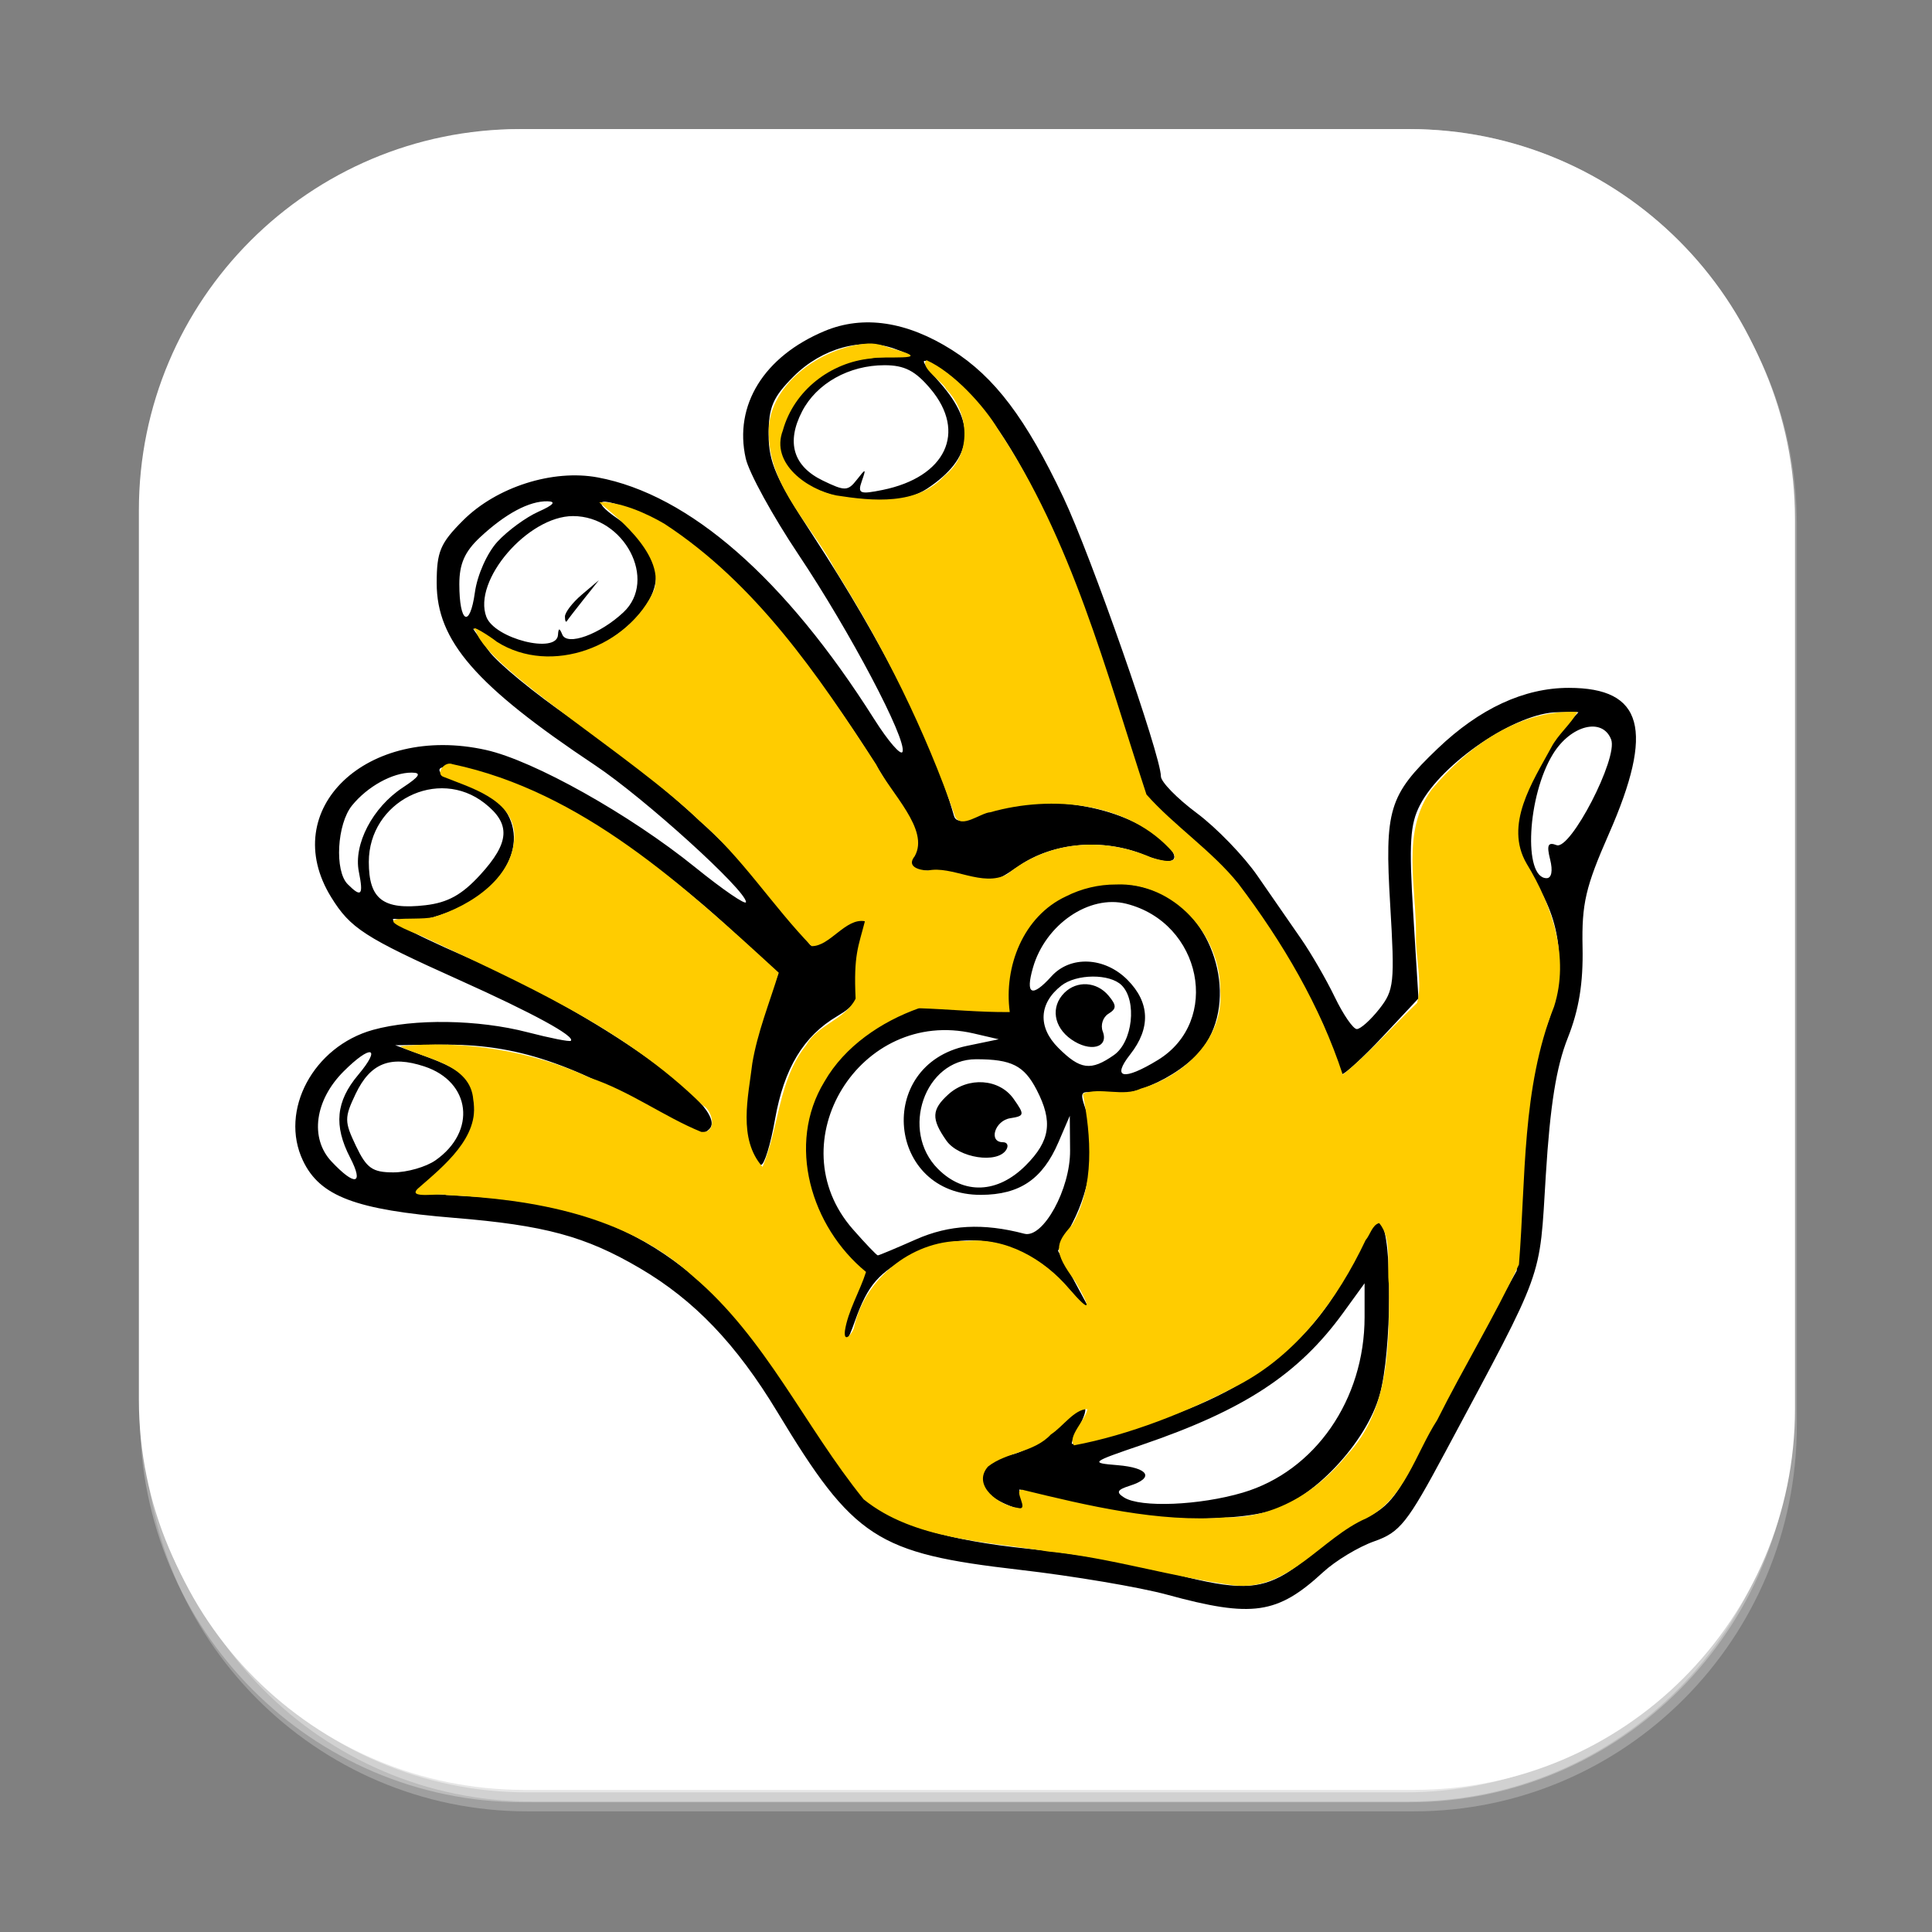
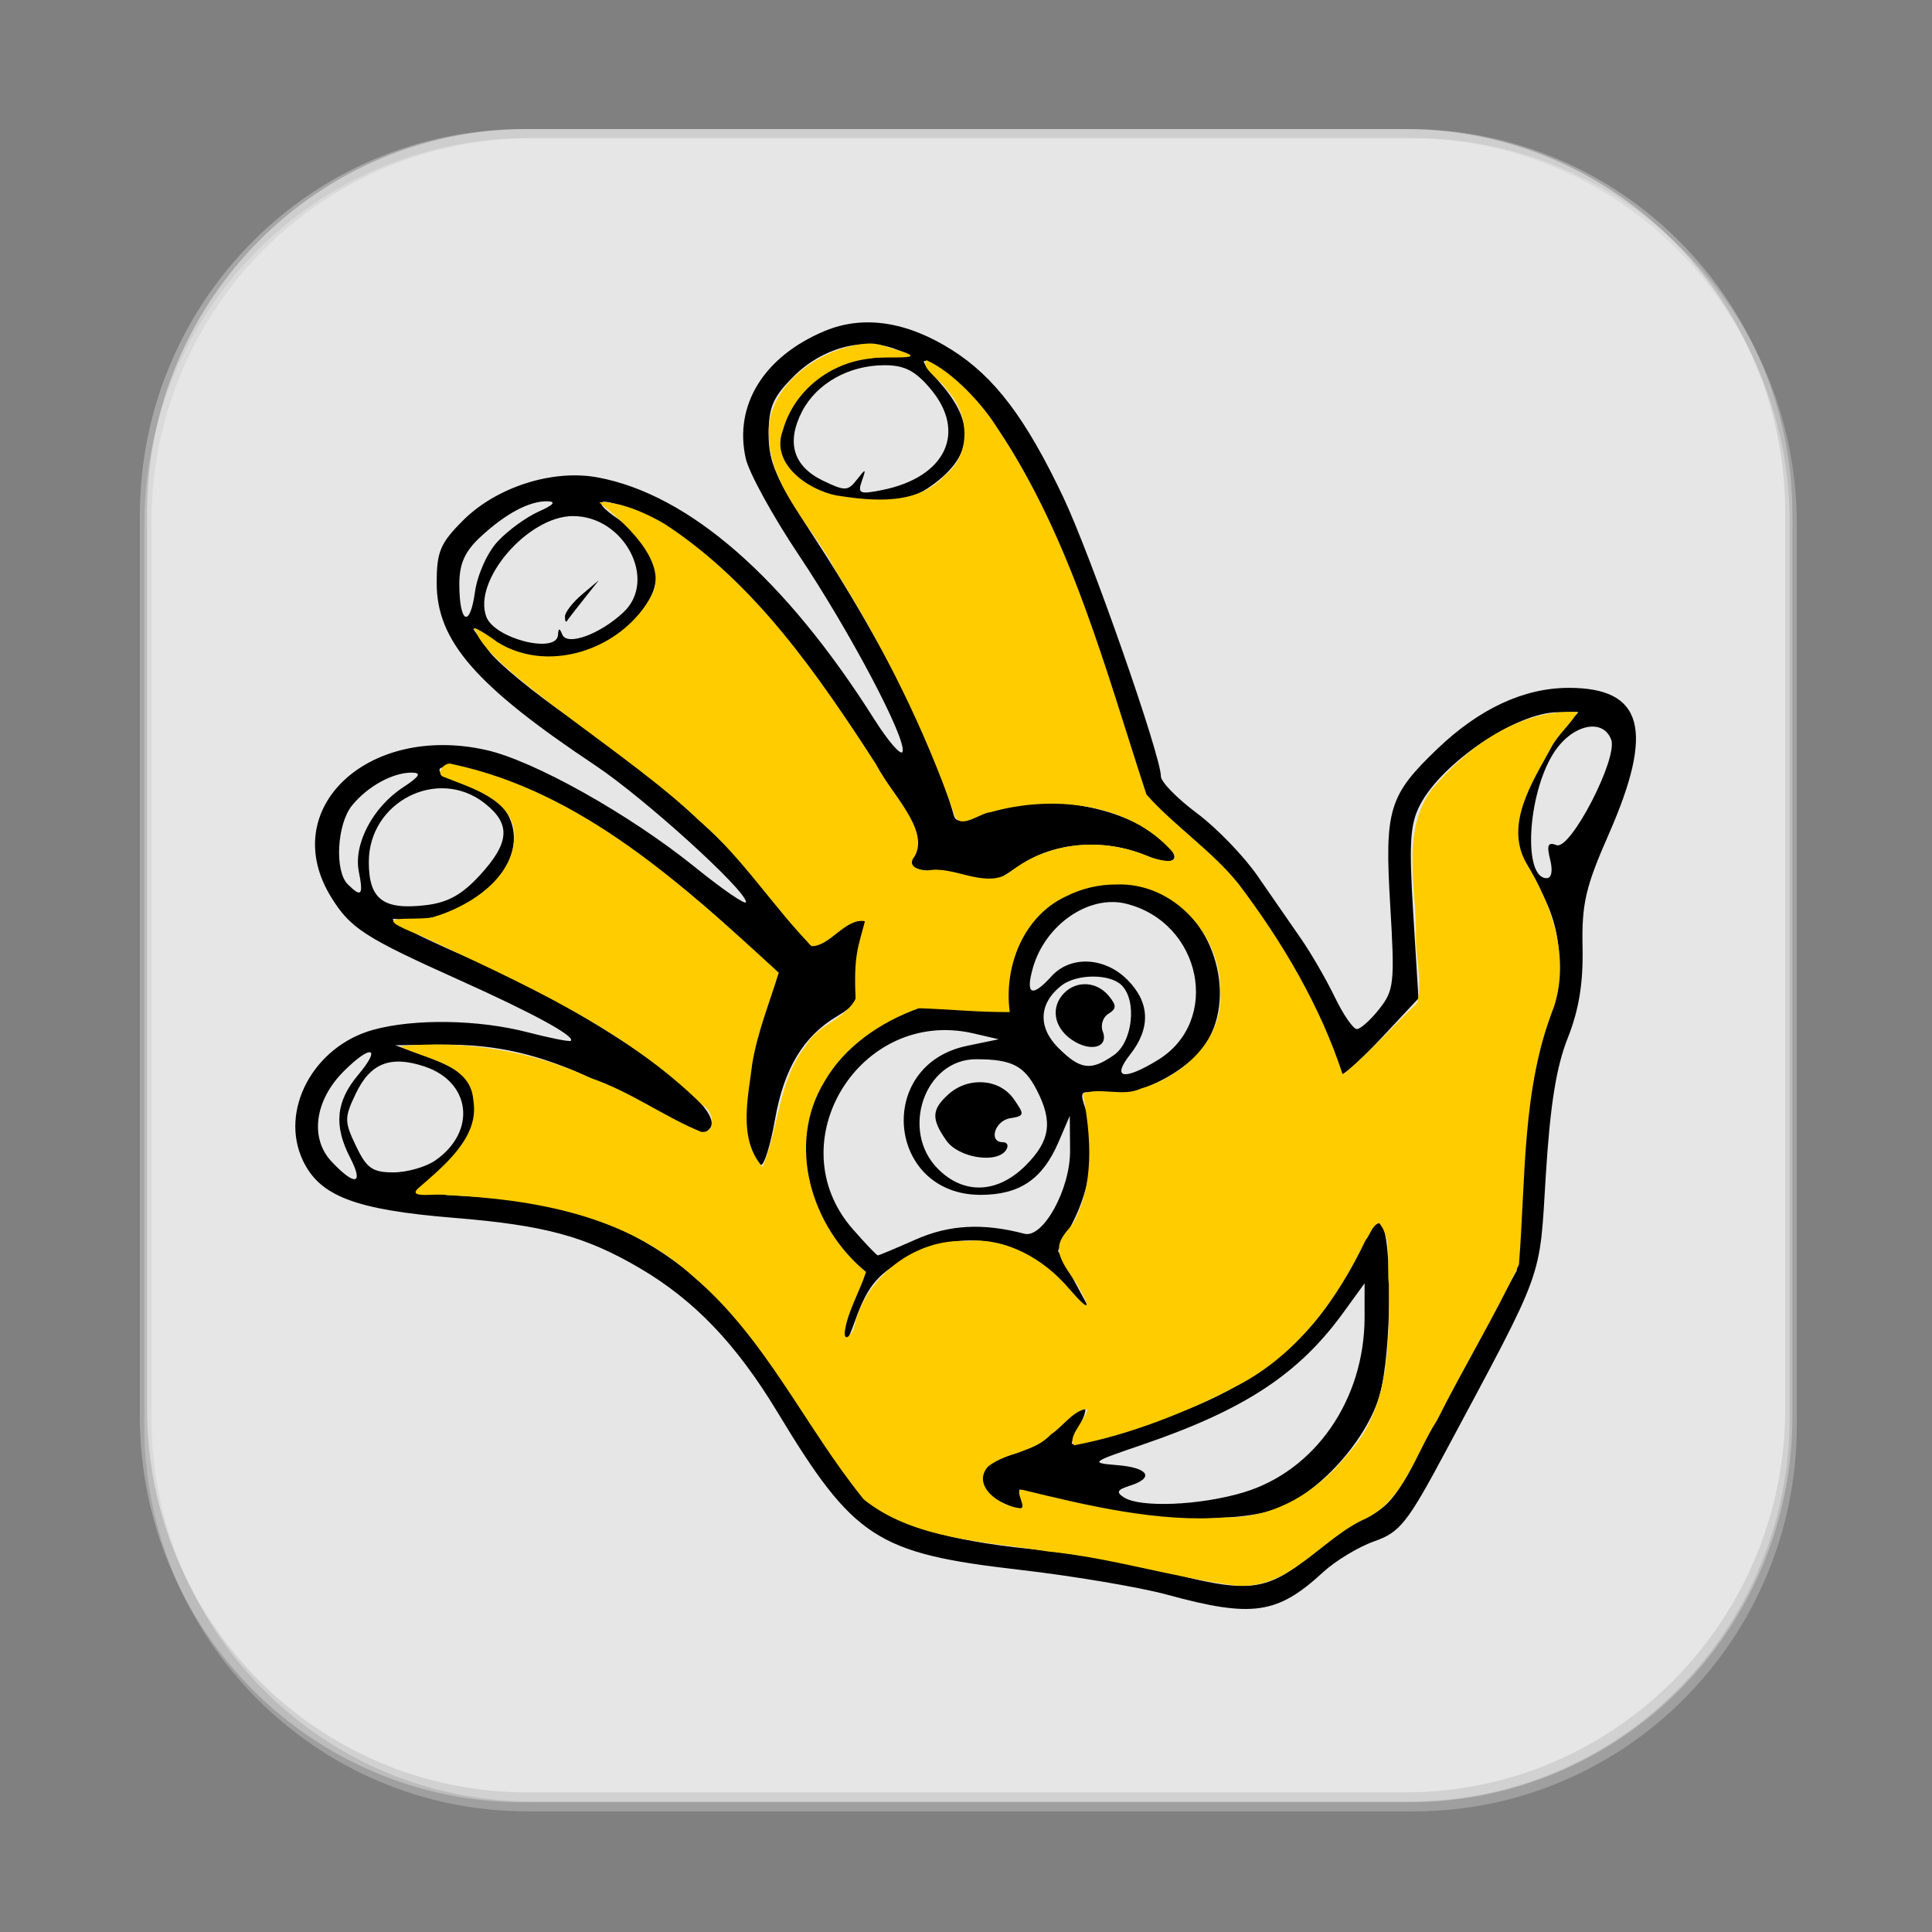
<svg xmlns="http://www.w3.org/2000/svg" xmlns:ns1="http://www.inkscape.org/namespaces/inkscape" xmlns:ns2="http://sodipodi.sourceforge.net/DTD/sodipodi-0.dtd" width="256" height="256" viewBox="0 0 256 256" id="svg2" version="1.1" ns1:version="0.91 r13725" ns2:docname="childsplay.svg">
  <rect x="0" y="0" width="256" height="256" fill="#808080" stroke="none" />
  <defs id="defs4" />
  <ns2:namedview id="base" pagecolor="#ffffff" bordercolor="#666666" borderopacity="1.0" ns1:pageopacity="0.0" ns1:pageshadow="2" ns1:zoom="0.98994948" ns1:cx="479.80265" ns1:cy="164.57701" ns1:document-units="px" ns1:current-layer="XMLID_839_" showgrid="false" units="px" showguides="true" ns1:guide-bbox="true" ns1:snap-intersection-paths="false" ns1:snap-midpoints="true" ns1:window-width="1920" ns1:window-height="870" ns1:window-x="0" ns1:window-y="24" ns1:window-maximized="1">
    <ns2:guide position="128.929,237.857" orientation="0,1" id="guide4147" />
    <ns2:guide position="18.214,162.143" orientation="1,0" id="guide4149" />
    <ns2:guide position="237.857,66.786" orientation="1,0" id="guide4151" />
    <ns2:guide position="198.214,17.5" orientation="0,1" id="guide4153" />
  </ns2:namedview>
  <g ns1:label="Capa 1" ns1:groupmode="layer" id="layer1" transform="translate(0,-796.362)">
    <g id="g23595" transform="matrix(0.749,0,0,0.749,15.938,815.217)">
      <g id="Capa_1-8">
        <g id="XMLID_839_" style="fill:#e6e6e6">
          <linearGradient gradientTransform="matrix(0.995,0,0,-1,607.606,2766.467)" y2="2767.47" x2="-459.298" y1="2471.439" x1="-459.298" gradientUnits="userSpaceOnUse" id="rect3438-6-0-6-7-2_60_-65">
            <stop id="stop23478" style="stop-color:#000000" offset="0" />
            <stop id="stop23480" style="stop-color:#000000;stop-opacity:0.588" offset="1" />
          </linearGradient>
          <path style="opacity:0.3;fill:#e6e6e6" d="m 72.019,-0.726 156.804,0 c 37.431,0 67.773,30.583 67.773,68.308 l 0,159.385 c 0,37.725 -30.343,68.308 -67.773,68.308 l -156.804,0 c -37.43,0 -67.772,-30.583 -67.772,-68.308 l 0,-159.385 C 4.246,29.856 34.589,-0.726 72.019,-0.726 Z" enable-background="new    " id="rect3438-6-0-6-7-2_6_" ns1:connector-curvature="0" />
          <linearGradient gradientTransform="matrix(0.987,0,0,-0.992,595.61,2754.072)" y2="2777.575" x2="-451.191" y1="2480.893" x1="-451.191" gradientUnits="userSpaceOnUse" id="rect3438-6-0-1-1_60_-5">
            <stop id="stop23484" style="stop-color:#000000" offset="0" />
            <stop id="stop23486" style="stop-color:#000000;stop-opacity:0.588" offset="1" />
          </linearGradient>
          <path style="opacity:0.45;fill:#e6e6e6" d="m 72.744,-0.726 155.354,0 c 37.127,0 67.224,30.401 67.224,67.904 l 0,158.442 c 0,37.502 -30.097,67.904 -67.224,67.904 l -155.354,0 c -37.127,0 -67.225,-30.402 -67.225,-67.904 l 0,-158.442 C 5.52,29.675 35.617,-0.726 72.744,-0.726 Z" enable-background="new    " id="rect3438-6-0-1-1_6_" ns1:connector-curvature="0" />
          <g id="rect3438-6_5_" style="fill:#ffffff;fill-opacity:1">
            <linearGradient gradientTransform="matrix(1,0,0,-1,-616.095,2024.58)" y2="1733.799" x2="766.572" y1="2026.117" x1="766.572" gradientUnits="userSpaceOnUse" id="XMLID_140_-27">
              <stop id="stop23491" style="stop-color:#F6D560" offset="0.087" />
              <stop id="stop23493" style="stop-color:#E7C85A" offset="0.357" />
              <stop id="stop23495" style="stop-color:#E0C257" offset="0.594" />
              <stop id="stop23497" style="stop-color:#EA9F84" offset="1" />
            </linearGradient>
-             <path style="fill:#ffffff;fill-opacity:1" d="m 71.502,-0.726 157.34,0 c 37.24,0 67.431,30.19 67.431,67.431 l 0,157.339 c 0,37.241 -30.19,67.432 -67.431,67.432 l -157.34,0 c -37.24,0 -67.431,-30.19 -67.431,-67.432 l 0,-157.339 c 0,-37.241 30.191,-67.431 67.431,-67.431 z" id="XMLID_1212_" ns1:connector-curvature="0" />
          </g>
          <g transform="translate(-0.78,-1.614)" id="XMLID_839_-2" style="fill:#ffffff">
            <linearGradient gradientTransform="matrix(0.995,0,0,-1,607.606,2766.467)" y2="2767.47" x2="-459.298" y1="2471.439" x1="-459.298" gradientUnits="userSpaceOnUse" id="linearGradient6632">
              <stop id="stop23478-3" style="stop-color:#000000" offset="0" />
              <stop id="stop23480-7" style="stop-color:#000000;stop-opacity:0.588" offset="1" />
            </linearGradient>
            <path style="opacity:0.3;fill:#ffffff" d="m 72.019,-0.726 156.804,0 c 37.431,0 67.773,30.583 67.773,68.308 l 0,159.385 c 0,37.725 -30.343,68.308 -67.773,68.308 l -156.804,0 c -37.43,0 -67.772,-30.583 -67.772,-68.308 l 0,-159.385 C 4.246,29.856 34.589,-0.726 72.019,-0.726 Z" enable-background="new    " id="rect3438-6-0-6-7-2_6_-5" ns1:connector-curvature="0" />
            <linearGradient gradientTransform="matrix(0.987,0,0,-0.992,595.61,2754.072)" y2="2777.575" x2="-451.191" y1="2480.893" x1="-451.191" gradientUnits="userSpaceOnUse" id="linearGradient6637">
              <stop id="stop23484-9" style="stop-color:#000000" offset="0" />
              <stop id="stop23486-2" style="stop-color:#000000;stop-opacity:0.588" offset="1" />
            </linearGradient>
            <path style="opacity:0.45;fill:#ffffff" d="m 72.744,-0.726 155.354,0 c 37.127,0 67.224,30.401 67.224,67.904 l 0,158.442 c 0,37.502 -30.097,67.904 -67.224,67.904 l -155.354,0 c -37.127,0 -67.225,-30.402 -67.225,-67.904 l 0,-158.442 C 5.52,29.675 35.617,-0.726 72.744,-0.726 Z" enable-background="new    " id="rect3438-6-0-1-1_6_-2" ns1:connector-curvature="0" />
            <g id="rect3438-6_5_-8" style="fill:#ffffff">
              <linearGradient gradientTransform="matrix(1,0,0,-1,-616.095,2024.58)" y2="1733.799" x2="766.572" y1="2026.117" x1="766.572" gradientUnits="userSpaceOnUse" id="linearGradient6643">
                <stop id="stop23491-9" style="stop-color:#F6D560" offset="0.087" />
                <stop id="stop23493-7" style="stop-color:#E7C85A" offset="0.357" />
                <stop id="stop23495-3" style="stop-color:#E0C257" offset="0.594" />
                <stop id="stop23497-6" style="stop-color:#EA9F84" offset="1" />
              </linearGradient>
-               <path style="fill:#ffffff" d="m 71.502,-0.726 157.34,0 c 37.24,0 67.431,30.19 67.431,67.431 l 0,157.339 c 0,37.241 -30.19,67.432 -67.431,67.432 l -157.34,0 c -37.24,0 -67.431,-30.19 -67.431,-67.432 l 0,-157.339 c 0,-37.241 30.191,-67.431 67.431,-67.431 z" id="XMLID_1212_-1" ns1:connector-curvature="0" />
            </g>
          </g>
          <g id="g6749" transform="translate(-435.439,-4.044)">
            <path ns1:connector-curvature="0" id="path4137" d="m 620.654,260.991 c -4.889,-1.334 -16.665,-3.321 -26.17,-4.415 -25.245,-2.907 -29.292,-5.544 -42.786,-27.884 -7.285,-12.061 -14.705,-19.818 -24.377,-25.486 -9.605,-5.629 -16.814,-7.58 -32.821,-8.885 -17.426,-1.42 -23.732,-3.804 -26.737,-10.105 -4.234,-8.878 1.836,-20.223 12.386,-23.152 7.253,-2.014 18.621,-1.84 27.322,0.417 4.013,1.041 7.465,1.723 7.673,1.515 0.805,-0.805 -6.69,-4.89 -19.725,-10.748 -16.775,-7.539 -19.271,-9.152 -22.664,-14.642 -9.617,-15.561 6.345,-30.75 27.385,-26.058 8.463,1.887 25.426,11.4 36.984,20.74 4.955,4.004 9.008,6.778 9.008,6.165 0,-2.09 -17.993,-18.401 -26.691,-24.198 -21.132,-14.081 -28.026,-22.008 -28.026,-32.227 0,-5.564 0.626,-7.054 4.661,-11.089 5.919,-5.919 15.876,-9.095 23.846,-7.606 16.181,3.023 33.137,17.849 48.878,42.739 2.507,3.963 4.77,6.567 5.03,5.787 0.744,-2.231 -9.3,-21.258 -18.408,-34.876 -4.561,-6.819 -8.761,-14.474 -9.333,-17.01 -2.125,-9.423 3.22,-18.057 13.958,-22.542 6.84,-2.857 14.551,-1.704 22.558,3.373 7.521,4.77 13.044,12.082 19.662,26.032 4.876,10.278 17.267,45.709 17.267,49.372 0,0.979 2.853,3.904 6.339,6.5 3.487,2.595 8.328,7.601 10.759,11.124 2.431,3.523 5.882,8.507 7.669,11.076 1.787,2.569 4.481,7.223 5.986,10.343 1.505,3.12 3.265,5.672 3.911,5.672 0.646,0 2.438,-1.606 3.982,-3.568 2.609,-3.317 2.744,-4.61 1.92,-18.404 -1.01,-16.887 -0.254,-19.38 8.37,-27.627 7.442,-7.116 15.315,-10.765 23.226,-10.765 13.164,0 15.192,7.407 7.081,25.855 -4.121,9.373 -4.807,12.326 -4.649,20.012 0.131,6.388 -0.634,11.078 -2.626,16.094 -2.021,5.088 -3.109,11.894 -3.871,24.206 -1.172,18.938 -0.077,15.92 -17.762,48.978 -6.736,12.592 -8.049,14.244 -12.579,15.835 -2.782,0.976 -6.86,3.436 -9.062,5.465 -8.095,7.461 -12.508,8.099 -27.573,3.989 z m 19.969,-3.178 c 1.984,-1.026 4.769,-3.15 6.19,-4.719 1.421,-1.57 5.068,-3.953 8.105,-5.297 4.74,-2.097 6.212,-3.838 10.395,-12.296 2.68,-5.419 7.637,-14.795 11.015,-20.835 l 6.143,-10.981 1.058,-17.712 c 0.801,-13.405 1.781,-19.496 4.031,-25.052 3.789,-9.355 3.129,-18.644 -1.844,-25.973 -1.902,-2.802 -3.444,-6.662 -3.428,-8.578 0.037,-4.394 4.593,-14.556 8.294,-18.498 l 2.819,-3.003 -3.622,0 c -7.284,0 -20.528,8.911 -24.415,16.428 -1.752,3.387 -1.959,6.712 -1.193,19.149 l 0.927,15.05 -6.282,6.716 c -3.455,3.694 -6.733,6.716 -7.285,6.716 -0.552,0 -1.393,-2.074 -1.868,-4.61 -0.476,-2.535 -2.801,-7.49 -5.168,-11.01 -2.367,-3.52 -5.942,-9.2 -7.945,-12.621 -2.003,-3.422 -7.224,-9.427 -11.603,-13.346 l -7.96,-7.125 -6.871,-21.353 C 600.064,67.629 589.618,48.894 579.125,43.282 c -2.347,-1.255 -2.061,-0.557 1.373,3.357 6.504,7.411 5.781,13.287 -2.299,18.667 -7.304,4.863 -23.805,1.296 -26,-5.62 -1.303,-4.105 2.627,-11.845 7.533,-14.836 2.576,-1.571 6.921,-2.739 10.423,-2.804 5.686,-0.104 5.807,-0.183 2.264,-1.475 -5.698,-2.077 -12.844,-0.122 -17.85,4.883 -3.672,3.672 -4.432,5.436 -4.432,10.285 0,4.887 1.293,7.831 7.842,17.856 12.468,19.086 21.224,36.492 24.944,49.582 0.351,1.236 1.583,1.156 5.148,-0.334 9.088,-3.797 23.491,-1.893 30.985,4.095 4.717,3.77 3.369,5.591 -2.376,3.211 -7.332,-3.037 -16.23,-2.267 -22.284,1.928 -4.347,3.012 -5.836,3.431 -8.028,2.258 -1.48,-0.792 -4.837,-1.44 -7.461,-1.44 -4.379,0 -4.638,-0.211 -3.161,-2.576 1.383,-2.215 0.605,-4.227 -5.548,-14.347 -13.474,-22.161 -30.276,-40.632 -41.658,-45.797 -8.019,-3.639 -10.665,-3.317 -4.904,0.597 7.533,5.119 8.665,11.335 3.148,17.288 -6.848,7.389 -16.935,9.338 -24.492,4.73 l -4.473,-2.727 2.779,3.903 c 1.529,2.147 8.097,7.545 14.596,11.997 14.48,9.918 28.362,22.303 36.069,32.181 3.188,4.086 6.006,7.644 6.262,7.908 0.257,0.264 2.337,-0.853 4.624,-2.481 4.937,-3.516 6.129,-2.854 4.302,2.387 -0.74,2.122 -1.069,5.305 -0.733,7.075 0.476,2.501 -0.285,3.745 -3.416,5.59 -5.984,3.525 -9.443,9.253 -11.031,18.267 -0.78,4.429 -1.891,8.052 -2.468,8.052 -3.667,0 -3.545,-16.244 0.197,-26.245 l 2.866,-7.661 -9.206,-8.426 c -10.919,-9.994 -24.205,-19.191 -34.09,-23.601 -8.252,-3.681 -17.9,-5.752 -16.539,-3.55 0.483,0.781 2.01,1.42 3.393,1.42 1.384,0 4.126,1.385 6.094,3.077 6.806,5.854 3.505,15.205 -7.01,19.856 -3.314,1.466 -7.253,2.344 -8.754,1.952 -5.235,-1.369 -0.26,1.544 11.001,6.441 23.407,10.18 46.656,26.647 42.911,30.392 -1.317,1.317 -2.529,1.135 -5.935,-0.892 -18.197,-10.831 -28.132,-14.18 -41.594,-14.023 l -8.061,0.094 5.198,1.905 c 7.373,2.702 8.815,4.275 8.815,9.621 0,3.743 -1.071,5.733 -5.197,9.658 l -5.197,4.944 12.204,0.776 c 24.822,1.579 40.938,12.415 56.766,38.171 4.329,7.045 9.008,13.837 10.396,15.093 5.009,4.533 14.531,7.445 29.203,8.931 8.121,0.823 18.93,2.63 24.022,4.016 11.449,3.117 15.716,3.31 20.337,0.92 z m -37.103,-12.863 c -4.771,-1.39 -8.806,-2.548 -8.966,-2.574 -0.16,-0.026 0.057,0.861 0.482,1.97 0.58,1.511 0.151,1.794 -1.71,1.127 -7.521,-2.693 -8.029,-7.771 -0.911,-9.107 2.915,-0.547 6.71,-2.722 9.342,-5.353 4.43,-4.43 5.655,-4.138 3.051,0.727 -0.76,1.42 -1.198,2.581 -0.974,2.581 0.224,0 4.797,-1.216 10.161,-2.703 20.561,-5.698 33.111,-15.259 39.757,-30.286 2.297,-5.194 3.714,-7.018 4.691,-6.04 2.064,2.064 1.932,22.718 -0.194,30.313 -2.376,8.486 -11.816,18.523 -19.363,20.587 -8.166,2.234 -25.527,1.624 -35.366,-1.242 z m 30.526,-2.027 c 12.761,-3.79 21.522,-16.432 21.522,-31.059 l 0,-5.968 -3.775,5.205 c -7.89,10.879 -17.517,17.2 -35.595,23.37 -9.127,3.115 -9.227,3.198 -4.337,3.602 5.521,0.457 6.579,2.243 2.159,3.645 -2.235,0.709 -2.45,1.154 -1.001,2.071 2.902,1.838 13.374,1.406 21.027,-0.866 z m -70.504,-28.352 c -0.032,-1.688 0.863,-4.852 1.99,-7.03 1.848,-3.573 1.844,-4.04 -0.035,-4.761 -1.146,-0.44 -3.615,-3.412 -5.486,-6.606 -7.224,-12.327 -3.529,-27.654 8.54,-35.431 5.708,-3.678 7.063,-3.993 14.952,-3.474 l 8.675,0.571 0.065,-5.121 c 0.159,-12.627 14.407,-21.163 26.771,-16.038 9.584,3.973 14.063,17.911 8.569,26.666 -3.375,5.378 -13.327,10.197 -18.798,9.103 -3.673,-0.735 -3.723,-0.663 -2.343,3.296 1.787,5.125 0.736,13.14 -2.554,19.478 l -2.555,4.923 3.276,6.078 3.276,6.078 -4.417,-5.17 c -7.565,-8.855 -18.067,-11.226 -27.78,-6.271 -6.115,3.12 -7.965,5.233 -10.295,11.762 -1.342,3.761 -1.805,4.249 -1.849,1.948 z m 12.65,-16.433 c 5.911,-2.615 11.888,-2.929 19.189,-1.008 3.315,0.872 8.144,-7.919 8.086,-14.719 l -0.052,-6.142 -2.005,4.671 c -2.803,6.531 -6.836,9.277 -13.674,9.312 -16.655,0.086 -18.863,-22.963 -2.525,-26.356 l 5.63,-1.169 -4.442,-1.032 c -20.068,-4.662 -34.833,19.296 -21.354,34.648 2.228,2.538 4.213,4.615 4.411,4.615 0.198,0 3.228,-1.269 6.735,-2.82 z m 19.423,-13.092 c 4.347,-4.347 4.844,-7.753 1.949,-13.353 -2.234,-4.319 -4.436,-5.434 -10.738,-5.434 -9.09,0 -13.473,12.66 -6.721,19.412 4.592,4.592 10.533,4.352 15.511,-0.625 z m -14.04,-4.403 c -2.692,-3.843 -2.619,-5.472 0.363,-8.171 3.499,-3.166 9.012,-2.787 11.536,0.794 1.984,2.815 1.947,3.029 -0.592,3.429 -2.741,0.432 -3.904,4.245 -1.295,4.245 0.777,0 1.042,0.601 0.589,1.335 -1.56,2.524 -8.431,1.466 -10.601,-1.632 z m 37.398,-14.23 c 11.293,-6.887 7.783,-24.311 -5.573,-27.663 -6.556,-1.645 -14.309,3.669 -16.5,11.311 -1.38,4.81 -0.192,5.359 3.284,1.518 3.337,-3.688 9.386,-3.414 13.406,0.607 4.003,4.003 4.179,8.562 0.51,13.226 -3.341,4.248 -1.179,4.691 4.874,1 z m -7.743,-0.896 c 3.307,-2.316 4.112,-9.589 1.365,-12.336 -2.088,-2.088 -7.992,-2.052 -10.687,0.067 -3.971,3.122 -4.176,7.345 -0.533,10.988 3.9,3.9 5.77,4.143 9.856,1.281 z m -7.557,-2.77 c -3.135,-2.196 -3.667,-5.785 -1.221,-8.231 2.225,-2.225 5.749,-1.999 7.825,0.502 1.44,1.735 1.434,2.296 -0.031,3.202 -0.977,0.604 -1.427,2.01 -0.999,3.124 1.109,2.89 -2.245,3.735 -5.574,1.403 z m -127.569,20.928 c -2.934,-5.674 -2.519,-9.965 1.419,-14.644 4.206,-4.999 2.272,-5.465 -2.573,-0.62 -5.114,5.114 -6.017,11.819 -2.146,15.94 4.167,4.436 5.774,4.107 3.301,-0.676 z m 15.1,0.466 c 7.316,-5.124 6.274,-13.886 -1.975,-16.609 -6.029,-1.99 -9.56,-0.581 -12.149,4.846 -2.013,4.222 -2.009,4.9 0.054,9.228 1.88,3.942 2.913,4.671 6.623,4.671 2.418,0 5.768,-0.961 7.446,-2.136 z m 7.886,-50.477 c 5.257,-5.737 5.47,-9.027 0.822,-12.683 -8.271,-6.506 -20.506,-0.311 -20.506,10.381 0,6.59 2.523,8.52 10.008,7.653 3.957,-0.458 6.459,-1.842 9.676,-5.351 z m -21.449,-0.587 c -0.97,-4.848 2.436,-11.368 7.771,-14.879 2.995,-1.971 3.393,-2.637 1.58,-2.644 -3.368,-0.012 -7.825,2.444 -10.559,5.819 -2.66,3.284 -3.115,11.572 -0.764,13.923 2.416,2.416 2.81,1.973 1.972,-2.22 z m 210.752,-2.149 c -0.642,-2.559 -0.386,-3.131 1.141,-2.545 2.458,0.943 10.91,-15.409 9.655,-18.68 -1.521,-3.964 -7.113,-2.581 -10.28,2.543 -4.561,7.38 -5.319,21.983 -1.141,21.983 0.88,0 1.127,-1.302 0.625,-3.301 z M 512.874,91.19 c 0.079,-1.25 0.268,-1.267 0.756,-0.067 0.846,2.083 6.653,-0.025 10.819,-3.928 6.093,-5.708 0.166,-17.025 -8.917,-17.025 -7.991,0 -17.794,11.408 -15.327,17.837 1.484,3.868 12.451,6.623 12.668,3.182 z m 1.229,-3.241 c 0,-0.743 1.351,-2.494 3.003,-3.892 l 3.003,-2.542 -2.655,3.336 c -1.46,1.835 -2.811,3.587 -3.003,3.892 -0.191,0.306 -0.348,-0.051 -0.348,-0.794 z M 502.181,74.686 c 1.787,-1.936 5.05,-4.321 7.252,-5.3 2.65,-1.178 3.184,-1.797 1.58,-1.832 -3.219,-0.069 -7.439,2.184 -11.923,6.366 -2.707,2.525 -3.67,4.7 -3.67,8.289 0,6.93 1.861,7.903 2.757,1.441 0.427,-3.078 2.167,-6.974 4.004,-8.964 z m 64.441,-10.704 c -0.774,2.21 -0.367,2.383 3.667,1.566 11.176,-2.266 14.948,-10.206 8.493,-17.878 -2.702,-3.211 -4.605,-4.19 -8.144,-4.19 -6.284,0 -12.016,3.213 -14.581,8.174 -2.832,5.476 -1.567,9.7 3.665,12.233 3.924,1.9 4.431,1.887 6.027,-0.158 1.594,-2.041 1.669,-2.019 0.873,0.253 z" style="fill:#000000" />
            <path transform="matrix(1.335,0,0,1.335,-21.27,-25.163)" ns2:nodetypes="ccccccccccccccccccccccccccccccccccccccccccccccccccccccccccccccccccccccccccccccccccccccccccc" ns1:connector-curvature="0" id="path6717" d="m 441.175,48.547 c -6.123,0.382 -13.638,5.621 -13.118,12.298 0.186,6.853 5.817,11.985 8.833,17.763 6.419,10.21 11.9,21.239 15.854,32.651 0.832,1.632 3.364,-0.515 4.65,-0.601 8.156,-2.312 18.418,-1.368 24.255,5.379 0.951,1.776 -2.148,0.885 -2.983,0.593 -6.511,-2.817 -13.76,-2.09 -19.026,2.243 -3.295,1.783 -7.28,-1.201 -10.539,-0.489 -1.136,-0.06 -2.855,-0.496 -1.724,-1.897 2.013,-3.554 -3.195,-8.34 -5.115,-12.175 C 434.513,92.366 426.299,80.334 414.218,72.435 c -2.364,-1.395 -6.027,-3.019 -8.638,-2.846 1.222,1.099 8.803,6.645 7.275,11.598 -3.331,7.464 -13.621,11.46 -20.862,6.872 -0.614,-0.52 -3.978,-2.736 -2.736,-1.33 1.786,5.165 20.792,16.504 29.604,25.074 5.614,4.787 9.73,11.344 14.845,16.596 2.436,0.061 4.51,-3.781 7.072,-3.298 -0.846,3.344 -1.513,4.385 -1.23,10.255 -1.357,2.766 -5.022,3.425 -6.548,6.164 -3.724,4.632 -3.564,10.87 -5.786,16.129 -3.288,-3.723 -1.886,-9.283 -1.355,-13.722 0.69,-4.126 2.292,-8.053 3.501,-12.01 -12.561,-11.509 -26.052,-23.998 -43.225,-27.63 -1.1,-0.462 -2.354,1.34 -1.131,1.705 3.527,1.417 8.837,2.888 9.309,7.314 0.286,5.87 -5.748,9.753 -10.725,11.256 -2.631,0.571 -9.566,-0.665 -1.574,2.487 13.073,6.189 26.858,12.126 37.274,22.448 1.368,0.695 1.974,3.734 -0.204,3.515 -4.912,-1.998 -9.458,-5.417 -14.835,-7.2 -7.676,-3.623 -16.924,-4.975 -25.096,-4.142 3.378,1.713 9.38,2.307 9.73,7.106 0.911,4.921 -3.952,8.787 -7.28,11.693 -1.681,1.508 2.927,0.596 3.716,0.921 11.559,0.547 23.842,2.674 32.684,10.769 9.673,8.197 14.759,19.853 22.619,29.555 6.673,5.379 16.299,5.569 24.401,6.9 8.363,0.835 16.439,3.399 24.745,4.506 7.253,0.722 11.484,-6.306 17.484,-8.912 5.04,-2.562 6.495,-8.56 9.361,-12.999 3.471,-6.932 7.571,-13.665 10.837,-20.617 0.923,-11.439 0.356,-23.343 4.655,-34.181 2.083,-6.523 -0.228,-13.34 -3.64,-18.95 -2.998,-5.152 0.783,-10.815 3.241,-15.343 0.89,-1.751 2.663,-3.178 3.493,-4.758 -7.761,-0.333 -14.558,4.597 -19.295,10.261 -4.09,5.539 -2.049,12.878 -2.097,19.21 -0.1,2.972 0.9,6.362 0.149,9.087 -3.275,3.147 -6.375,6.709 -9.854,9.521 -2.946,-9.045 -7.978,-17.594 -13.83,-25.315 -3.494,-4.352 -8.559,-7.72 -12.182,-11.819 -5.377,-16.363 -9.878,-33.784 -19.676,-48.409 -1.8,-3.014 -5.822,-7.502 -9.472,-9.148 -1.011,0.938 2.322,2.984 2.605,3.844 3.049,3.102 3.475,8.593 -0.192,11.451 -3.64,3.983 -9.548,3.383 -14.363,2.632 -3.764,-0.748 -8.771,-4.208 -7.087,-8.614 1.475,-5.302 6.331,-9.049 11.741,-9.543 1.344,-0.362 8.561,0.361 3.275,-1.149 -1.406,-0.386 -2.276,-0.894 -3.744,-0.822 z m 32.88,71.684 c 7.662,-0.327 13.931,6.722 13.821,14.144 0.473,6.321 -4.835,11.246 -10.519,12.902 -2.331,1.137 -5.437,-0.237 -7.696,0.683 1.099,5.607 1.586,12.26 -1.424,17.387 -2.256,2.486 -2.529,3.521 0.419,7.477 2.112,3.627 2.155,4.394 -0.856,0.932 -3.294,-3.897 -8.409,-6.827 -13.588,-6.267 -6.671,-0.366 -13.314,4.618 -14.84,11.293 -0.085,0.796 -1.444,2.448 -1.243,0.598 0.391,-2.62 2.013,-5.303 2.799,-7.807 -7.297,-5.982 -10.575,-16.926 -5.508,-25.224 2.691,-4.697 7.555,-7.958 12.521,-9.721 3.996,0.13 8.103,0.556 12.034,0.506 -0.81,-6.008 1.782,-12.693 7.455,-15.33 2.049,-1.037 4.328,-1.579 6.626,-1.572 z m 34.873,44.872 c 1.804,2.134 0.943,5.588 1.294,8.23 0.044,7.749 0.132,16.513 -5.583,22.526 -3.904,4.846 -9.649,8.389 -16.031,8.235 -8.887,0.722 -18.412,-1.57 -26.987,-3.658 -1.296,-0.044 1.102,2.886 -0.608,2.4 -2.331,-0.281 -6.136,-2.907 -3.927,-5.464 2.474,-1.965 6.1,-1.825 8.354,-4.275 1.539,-0.979 3.103,-3.348 4.814,-3.345 -0.113,1.285 -2.733,3.687 -1.765,4.799 7.279,-1.359 15.077,-4.432 21.636,-7.903 7.877,-4.067 13.284,-11.437 17.005,-19.285 0.576,-0.644 0.88,-2.036 1.797,-2.26 z" style="opacity:1;fill:#ffcc00;fill-opacity:1;stroke:none" />
          </g>
        </g>
      </g>
      <g display="none" id="Capa_2-9" style="display:none" />
      <g display="none" id="Capa_3-8" style="display:none">
        <g display="inline" id="XMLID_115_" style="display:inline">
          <g id="XMLID_535_">
-             <path d="M 48.863,-43.687 C 19.77,-16.179 0.217,20.788 -6.527,60.24 c -6.477,37.881 -0.514,76.823 16.537,111.229 17.598,35.509 46.172,64.609 81.404,82.744 19.223,9.895 39.904,16.765 60.96,21.523 21.642,4.891 44.1,8.054 66.308,6.099 37.061,-3.263 68.399,-22.989 87.871,-54.58 17.74,-28.784 24.893,-64.167 20.205,-97.607 C 321.182,89.86 301.321,53.581 275.732,23.132 249.392,-8.208 216.489,-35.983 179.927,-54.615 144.903,-72.463 103.281,-81.947 64.917,-69.583 32.987,-59.293 3.562,-35.256 -7.046,-2.66 c -2.599,7.983 -3.852,16.307 -3.921,24.693 -0.017,1.931 2.983,1.933 3,0 0.294,-35.446 24.65,-65.038 55.03,-80.906 34.614,-18.08 74.429,-16.016 110.27,-2.511 37.552,14.15 70.862,39.364 98.933,67.672 26.956,27.185 49.866,59.602 61.342,96.437 10.377,33.312 10.05,68.807 -2.832,101.401 -12.445,31.489 -36.652,58.704 -69.407,69.374 -20.745,6.758 -42.984,6.987 -64.461,4.305 -21.355,-2.667 -42.658,-7.801 -62.862,-15.216 C 80.706,248.887 48.212,225.388 25.708,192.368 4.766,161.64 -6.904,124.725 -6.143,87.462 -5.349,48.631 8.281,10.209 31.947,-20.568 c 5.772,-7.506 12.158,-14.494 19.037,-20.998 1.406,-1.329 -0.718,-3.447 -2.121,-2.121 l 0,0 z" id="XMLID_136_" ns1:connector-curvature="0" style="fill:#d60523" />
-           </g>
+             </g>
        </g>
      </g>
    </g>
  </g>
</svg>